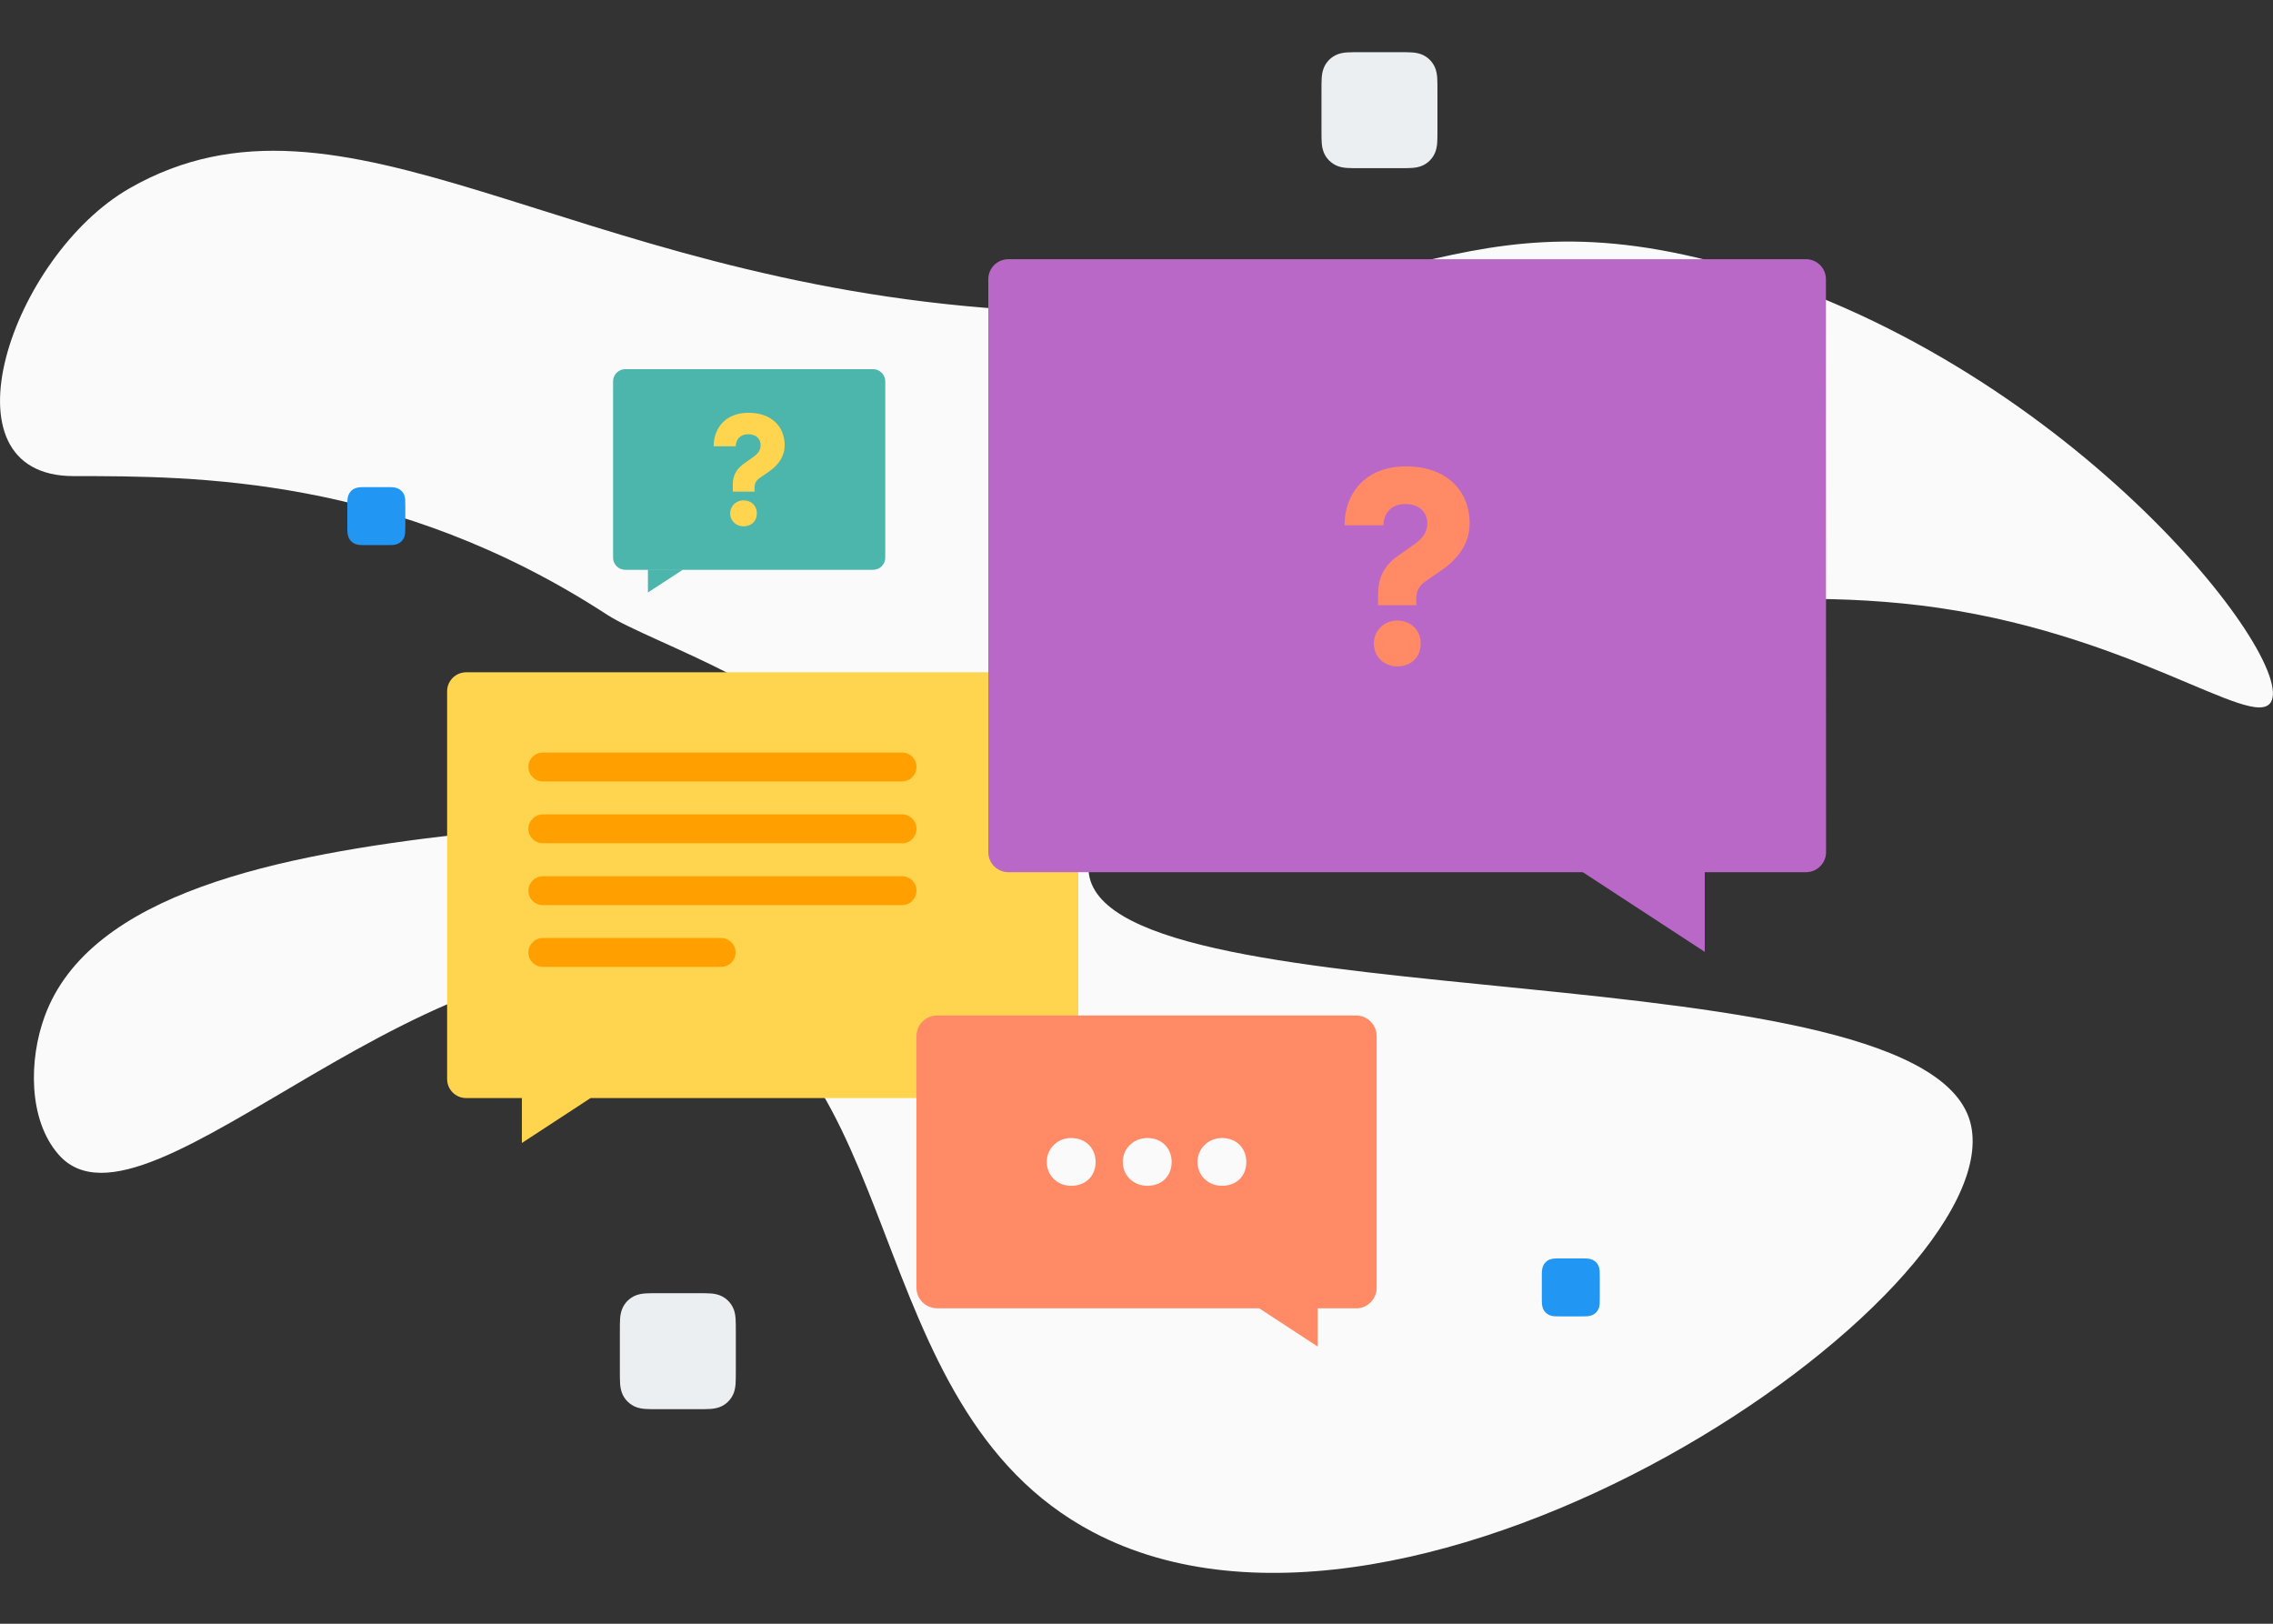
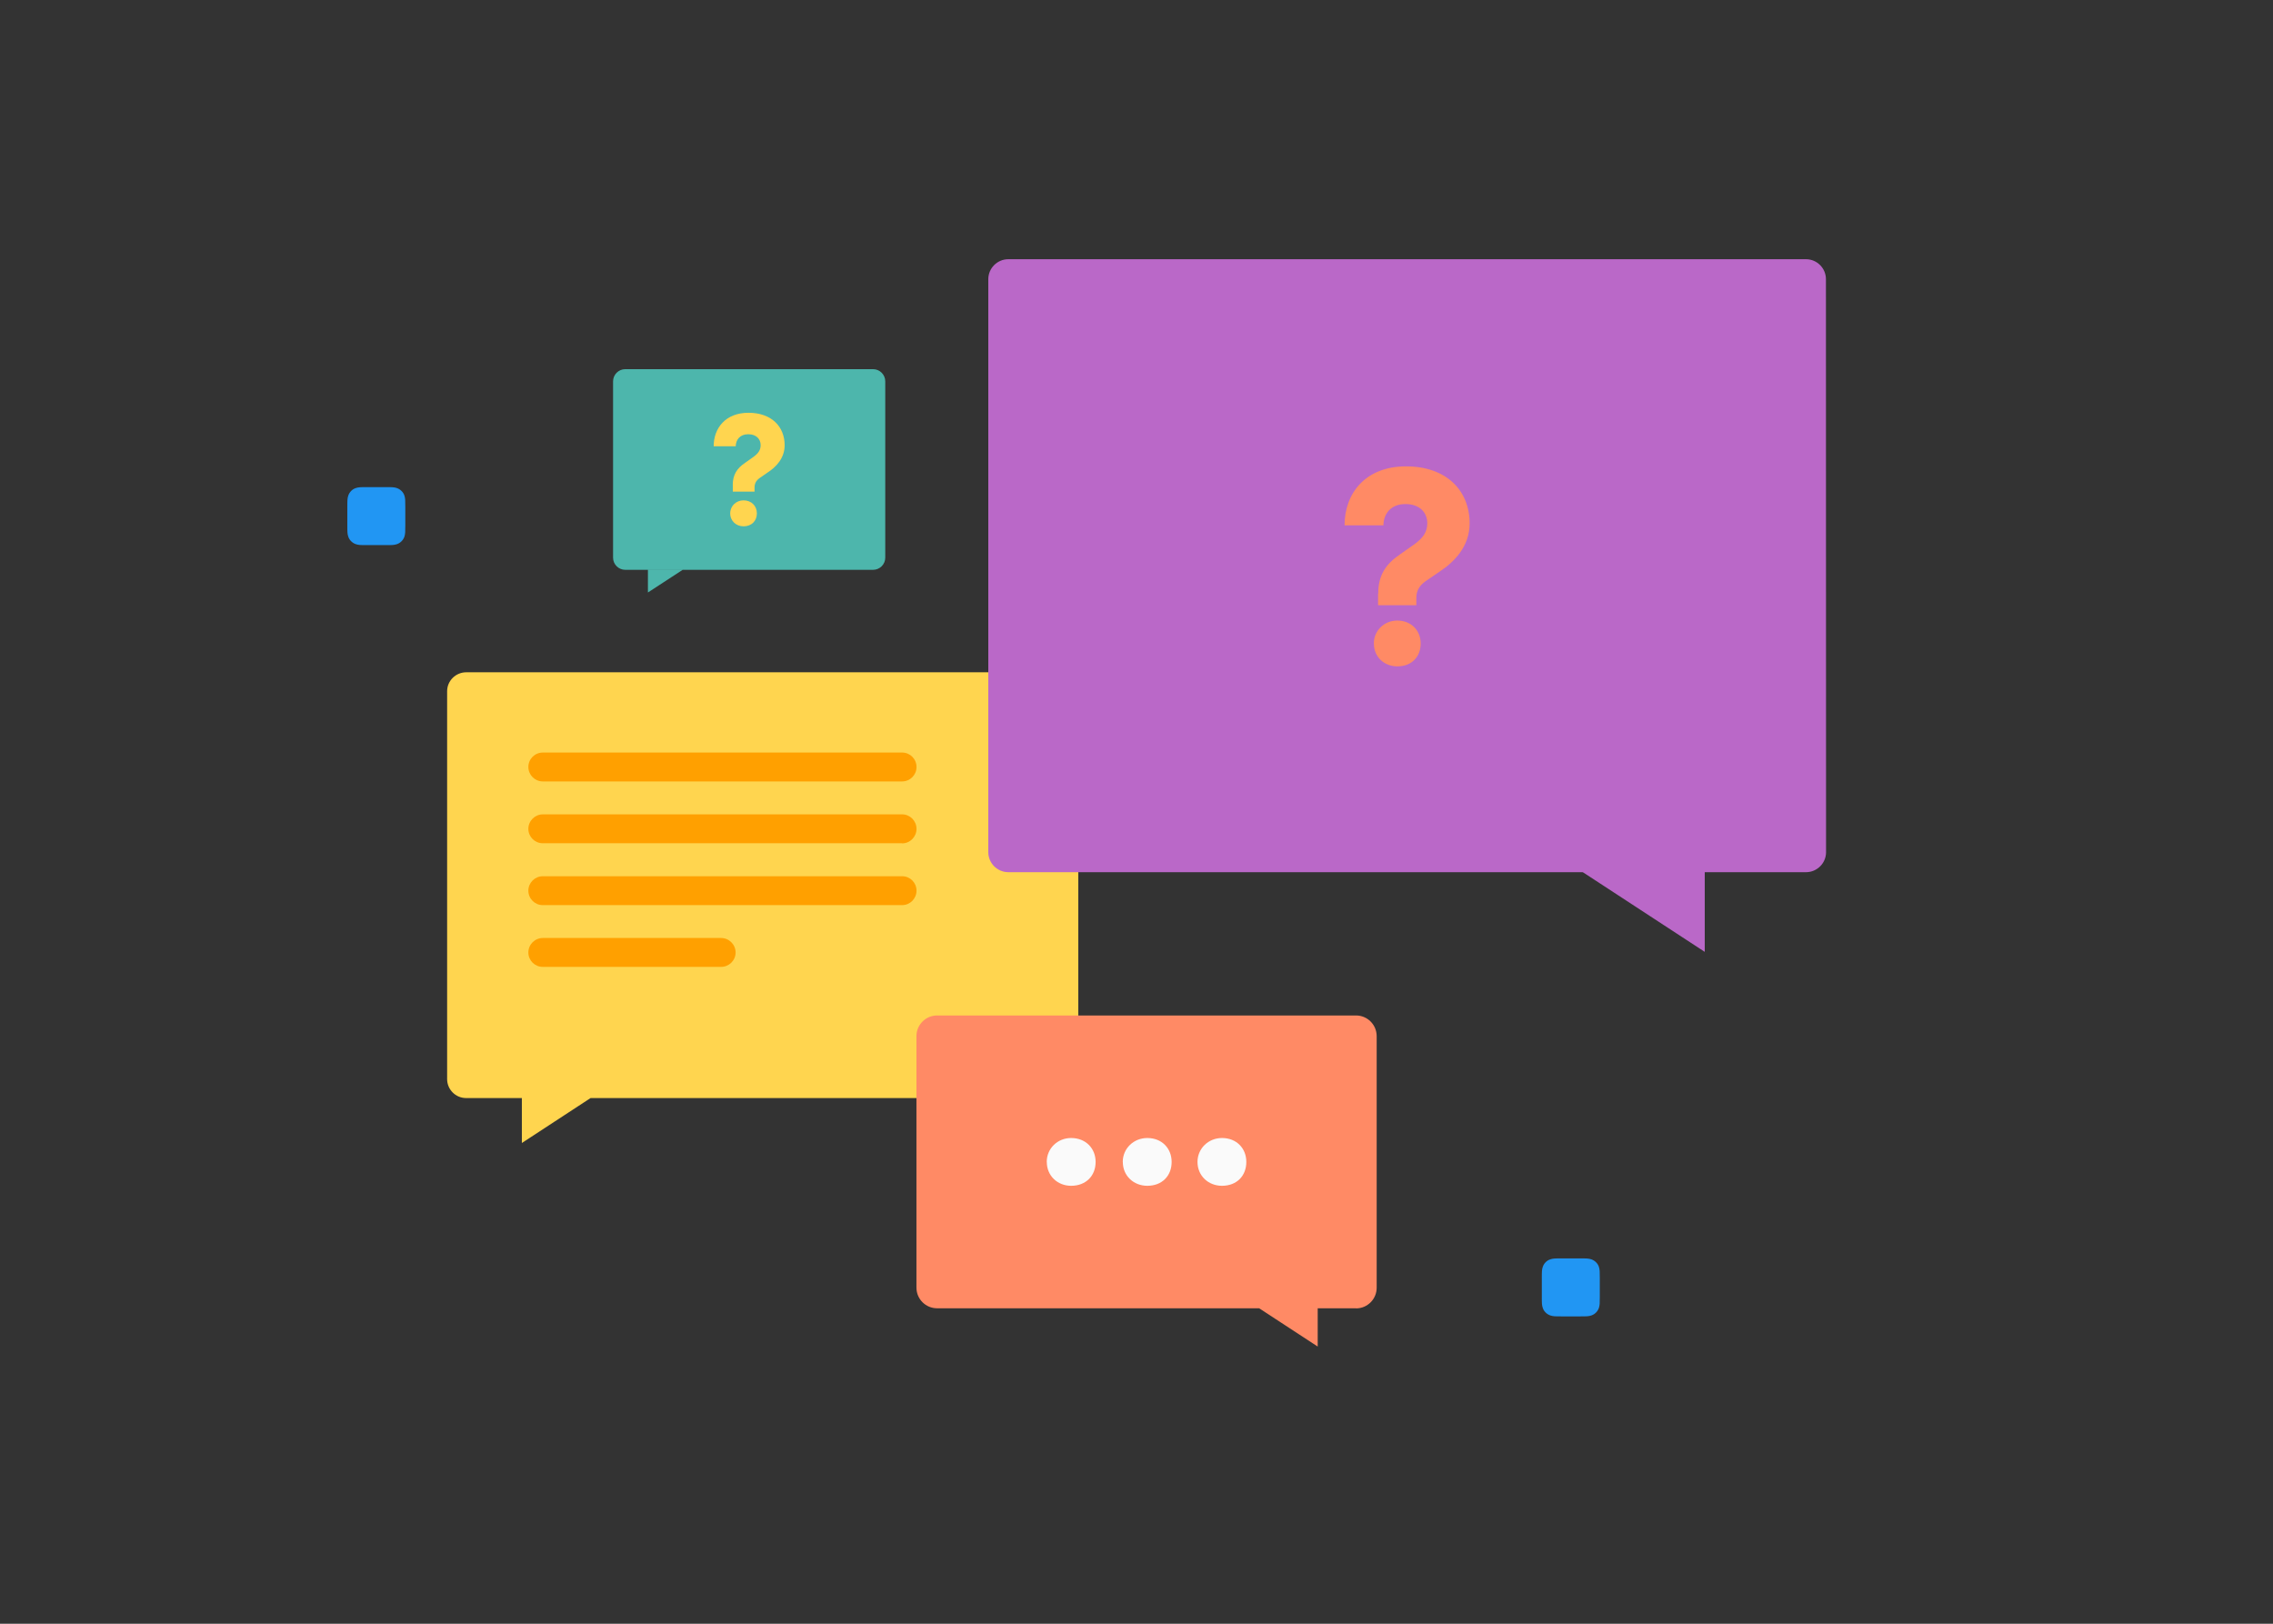
<svg xmlns="http://www.w3.org/2000/svg" width="392" height="280">
  <rect width="100%" height="100%" fill="#333333" stroke="none" />
  <g fill="none">
-     <path fill="#FAFAFA" d="M297.06 45.56c-48.8-13.33-58.66 12.1-123.58 7.78-76.05-5.08-114.2-41.98-151.12-20.88C2.06 44.08-10.96 82.1 12.7 82.1c20.92 0 55.32 0 92.06 23.94 7.1 4.62 37.18 14.5 36 24.2-2.34 18.96-117.55 2.4-133.07 45.06-2.7 7.37-2.86 17.76 2.4 23.78 15.23 17.5 65.6-43.88 107.8-30.87 39.35 12.14 29.56 74.3 70.54 95.96 55.63 29.4 157.74-40.64 151.5-70.08-6.6-31.13-148.4-17.35-152.14-43.4-2.78-19.5 79.03-54.05 143.32-46.3 35.82 4.33 57.43 21.7 60.52 16.7 4.62-7.52-35.75-59.44-94.58-75.52" />
    <path fill="#FFD54F" d="M90 197.1l11.85-7.75H90zM182.68 189.35H80.38c-1.8 0-3.27-1.47-3.27-3.27V119.2c0-1.8 1.48-3.27 3.3-3.27h102.28c1.8 0 3.27 1.46 3.27 3.27v66.88c0 1.8-1.46 3.27-3.27 3.27" />
    <path fill="#FFA000" d="M155.58 134.75H93.6c-1.36 0-2.48-1.12-2.48-2.5 0-1.37 1.12-2.48 2.5-2.48h61.96c1.37 0 2.48 1.1 2.48 2.5 0 1.36-1.1 2.48-2.48 2.48m0 10.66H93.6c-1.36 0-2.48-1.1-2.48-2.48 0-1.37 1.12-2.5 2.5-2.5h61.96c1.37 0 2.48 1.13 2.48 2.5s-1.1 2.5-2.48 2.5m0 10.65H93.6c-1.36 0-2.48-1.1-2.48-2.5 0-1.36 1.12-2.48 2.5-2.48h61.96c1.37 0 2.48 1.1 2.48 2.48s-1.1 2.5-2.48 2.5m-31.22 10.65H93.6c-1.36 0-2.48-1.1-2.48-2.48s1.12-2.5 2.5-2.5h30.74c1.37 0 2.5 1.12 2.5 2.5 0 1.37-1.13 2.48-2.5 2.48" />
    <path fill="#BA68C8" d="M311.47 150.4H173.9c-1.9 0-3.46-1.55-3.46-3.45v-98.8c0-1.9 1.55-3.45 3.45-3.45h137.57c1.9 0 3.44 1.55 3.44 3.45l.02 98.8c0 1.9-1.55 3.45-3.45 3.45" />
    <path fill="#FF8A65" d="M236.93 110.96c0-2.23 1.8-3.95 4.04-3.95 2.42 0 4.04 1.72 4.04 3.96 0 2.33-1.6 3.94-4.03 3.94-2.24 0-4.04-1.6-4.04-3.94zm.76-8.6c0-3.2 1.32-5.1 3.74-6.75l2.62-1.85c1.33-1 2.1-2 2.1-3.52 0-1.85-1.3-3.32-3.77-3.32-2.53 0-3.76 1.67-3.8 3.67h-6.7c0-5.56 3.65-10.17 10.6-10.17 6.98 0 10.97 4.18 10.97 9.83 0 4-2.66 6.66-5.18 8.32l-2.44 1.67c-1.04.76-1.57 1.6-1.57 2.9v1.23h-6.6v-2z" />
    <path fill="#BA68C8" d="M294 164.14l-22.85-14.93H294z" />
    <path fill="#4DB6AC" d="M111.74 102.17l5.98-3.9h-5.98zM107.83 98.26h42.74c1.16 0 2.1-.94 2.1-2.1v-30.4c0-1.15-.94-2.1-2.1-2.1h-42.74c-1.16 0-2.1.95-2.1 2.1v30.4c0 1.16.94 2.1 2.1 2.1" />
    <path fill="#FFD54F" d="M125.93 88.52c0-1.27 1.03-2.24 2.3-2.24 1.37 0 2.3.97 2.3 2.24 0 1.32-.93 2.24-2.3 2.24-1.27 0-2.3-.92-2.3-2.24zm.44-4.88c0-1.8.75-2.9 2.13-3.83l1.48-1.05c.76-.56 1.2-1.13 1.2-2 0-1.04-.74-1.88-2.14-1.88-1.43 0-2.13.94-2.16 2.08h-3.8c0-3.16 2.07-5.78 6-5.78 3.98 0 6.24 2.38 6.24 5.6 0 2.25-1.5 3.77-2.94 4.7l-1.37.95c-.6.44-.88.92-.88 1.65v.7h-3.75v-1.13z" />
    <path fill="#FF8A65" d="M227.25 232.2l-10.1-6.6h10.1zM233.87 225.6H161.6c-1.96 0-3.55-1.6-3.55-3.55v-43.38c0-1.96 1.6-3.56 3.55-3.56h72.27c1.96 0 3.55 1.6 3.55 3.57v43.38c0 1.96-1.6 3.56-3.55 3.56" />
    <path fill="#FAFAFA" d="M180.52 200.36c0-2.33 1.88-4.12 4.2-4.12 2.54 0 4.23 1.8 4.23 4.12 0 2.43-1.7 4.12-4.22 4.12-2.33 0-4.2-1.7-4.2-4.12m13.1 0c0-2.33 1.9-4.12 4.23-4.12 2.53 0 4.2 1.8 4.2 4.12 0 2.43-1.67 4.12-4.2 4.12-2.33 0-4.22-1.7-4.22-4.12m12.88 0c0-2.33 1.9-4.12 4.22-4.12 2.53 0 4.2 1.8 4.2 4.12 0 2.43-1.67 4.12-4.2 4.12-2.33 0-4.22-1.7-4.22-4.12" />
-     <path fill="#ECEFF1" d="M120.1 243c2.22 0 2.93 0 3.93-.33 1.18-.42 2.12-1.37 2.54-2.54.33-1 .33-1.7.33-3.93v-6.4c0-2.22 0-2.93-.33-3.93-.42-1.17-1.36-2.12-2.54-2.54-1-.33-1.7-.33-3.93-.33h-6.4c-2.2 0-2.92 0-3.92.33-1.18.42-2.13 1.37-2.54 2.54-.34 1-.34 1.7-.34 3.93v6.4c0 2.22 0 2.93.34 3.93.4 1.16 1.37 2.12 2.54 2.54 1 .33 1.7.33 3.92.33h6.4zm121-214c2.22 0 2.93 0 3.93-.33 1.18-.42 2.12-1.37 2.54-2.55.33-1 .33-1.7.33-3.92v-6.4c0-2.22 0-2.92-.33-3.92-.42-1.18-1.36-2.13-2.54-2.55-1-.33-1.7-.33-3.93-.33h-6.4c-2.2 0-2.92 0-3.92.33-1.18.42-2.13 1.37-2.54 2.54-.34 1-.34 1.7-.34 3.93v6.4c0 2.22 0 2.93.34 3.93.4 1.16 1.37 2.12 2.54 2.54 1 .33 1.7.33 3.92.33h6.4z" />
    <path fill="#2196F3" d="M272.5 227c1.1 0 1.47 0 1.97-.17.58-.2 1.06-.68 1.27-1.27.16-.5.16-.85.16-1.96v-3.2c0-1.1 0-1.46-.16-1.96-.2-.6-.7-1.06-1.27-1.27-.5-.17-.86-.17-1.97-.17h-3.2c-1.1 0-1.46 0-1.96.17-.6.2-1.06.68-1.27 1.27-.17.5-.17.85-.17 1.96v3.2c0 1.1 0 1.46.17 1.96.2.6.7 1.06 1.27 1.27.5.17.85.17 1.96.17h3.2zM66.5 94c1.1 0 1.47 0 1.97-.17.58-.2 1.06-.68 1.27-1.27.16-.5.16-.85.16-1.96v-3.2c0-1.1 0-1.46-.16-1.96-.2-.6-.7-1.06-1.27-1.27-.5-.17-.86-.17-1.97-.17h-3.2c-1.1 0-1.46 0-1.96.17-.6.2-1.06.68-1.27 1.27-.17.5-.17.85-.17 1.96v3.2c0 1.1 0 1.46.17 1.96.2.6.7 1.06 1.27 1.27.5.17.85.17 1.96.17h3.2z" />
  </g>
</svg>